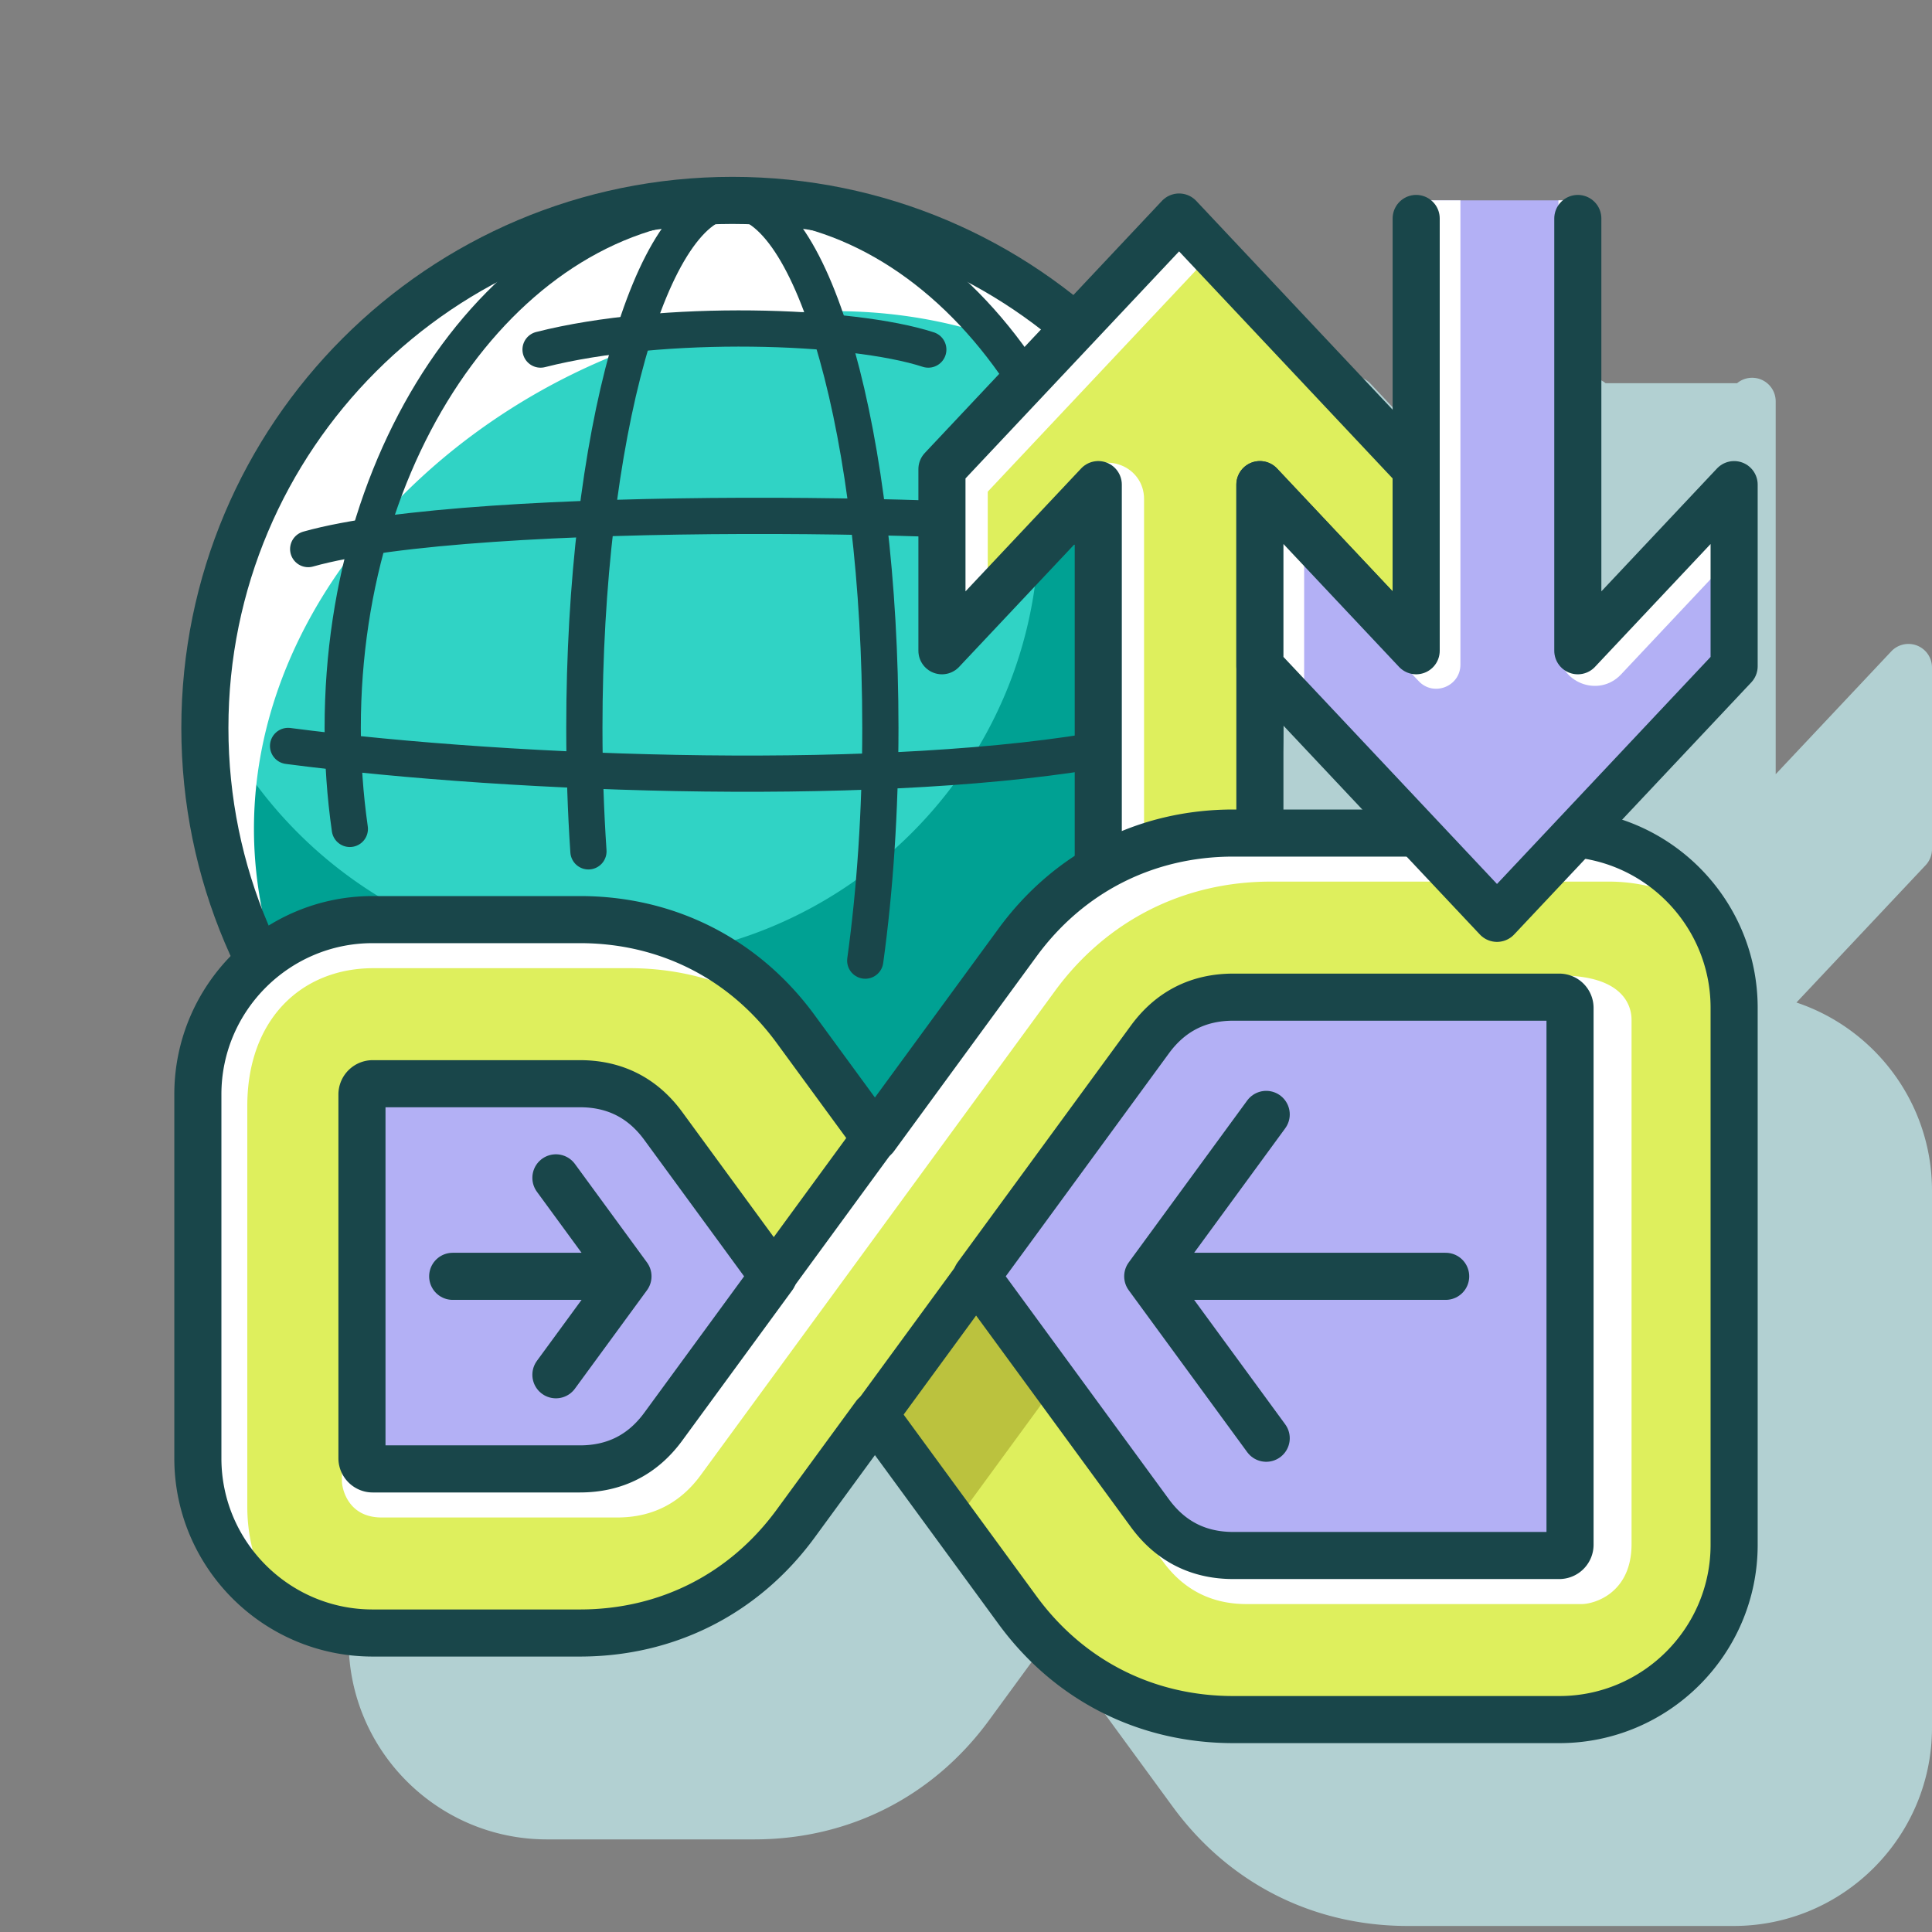
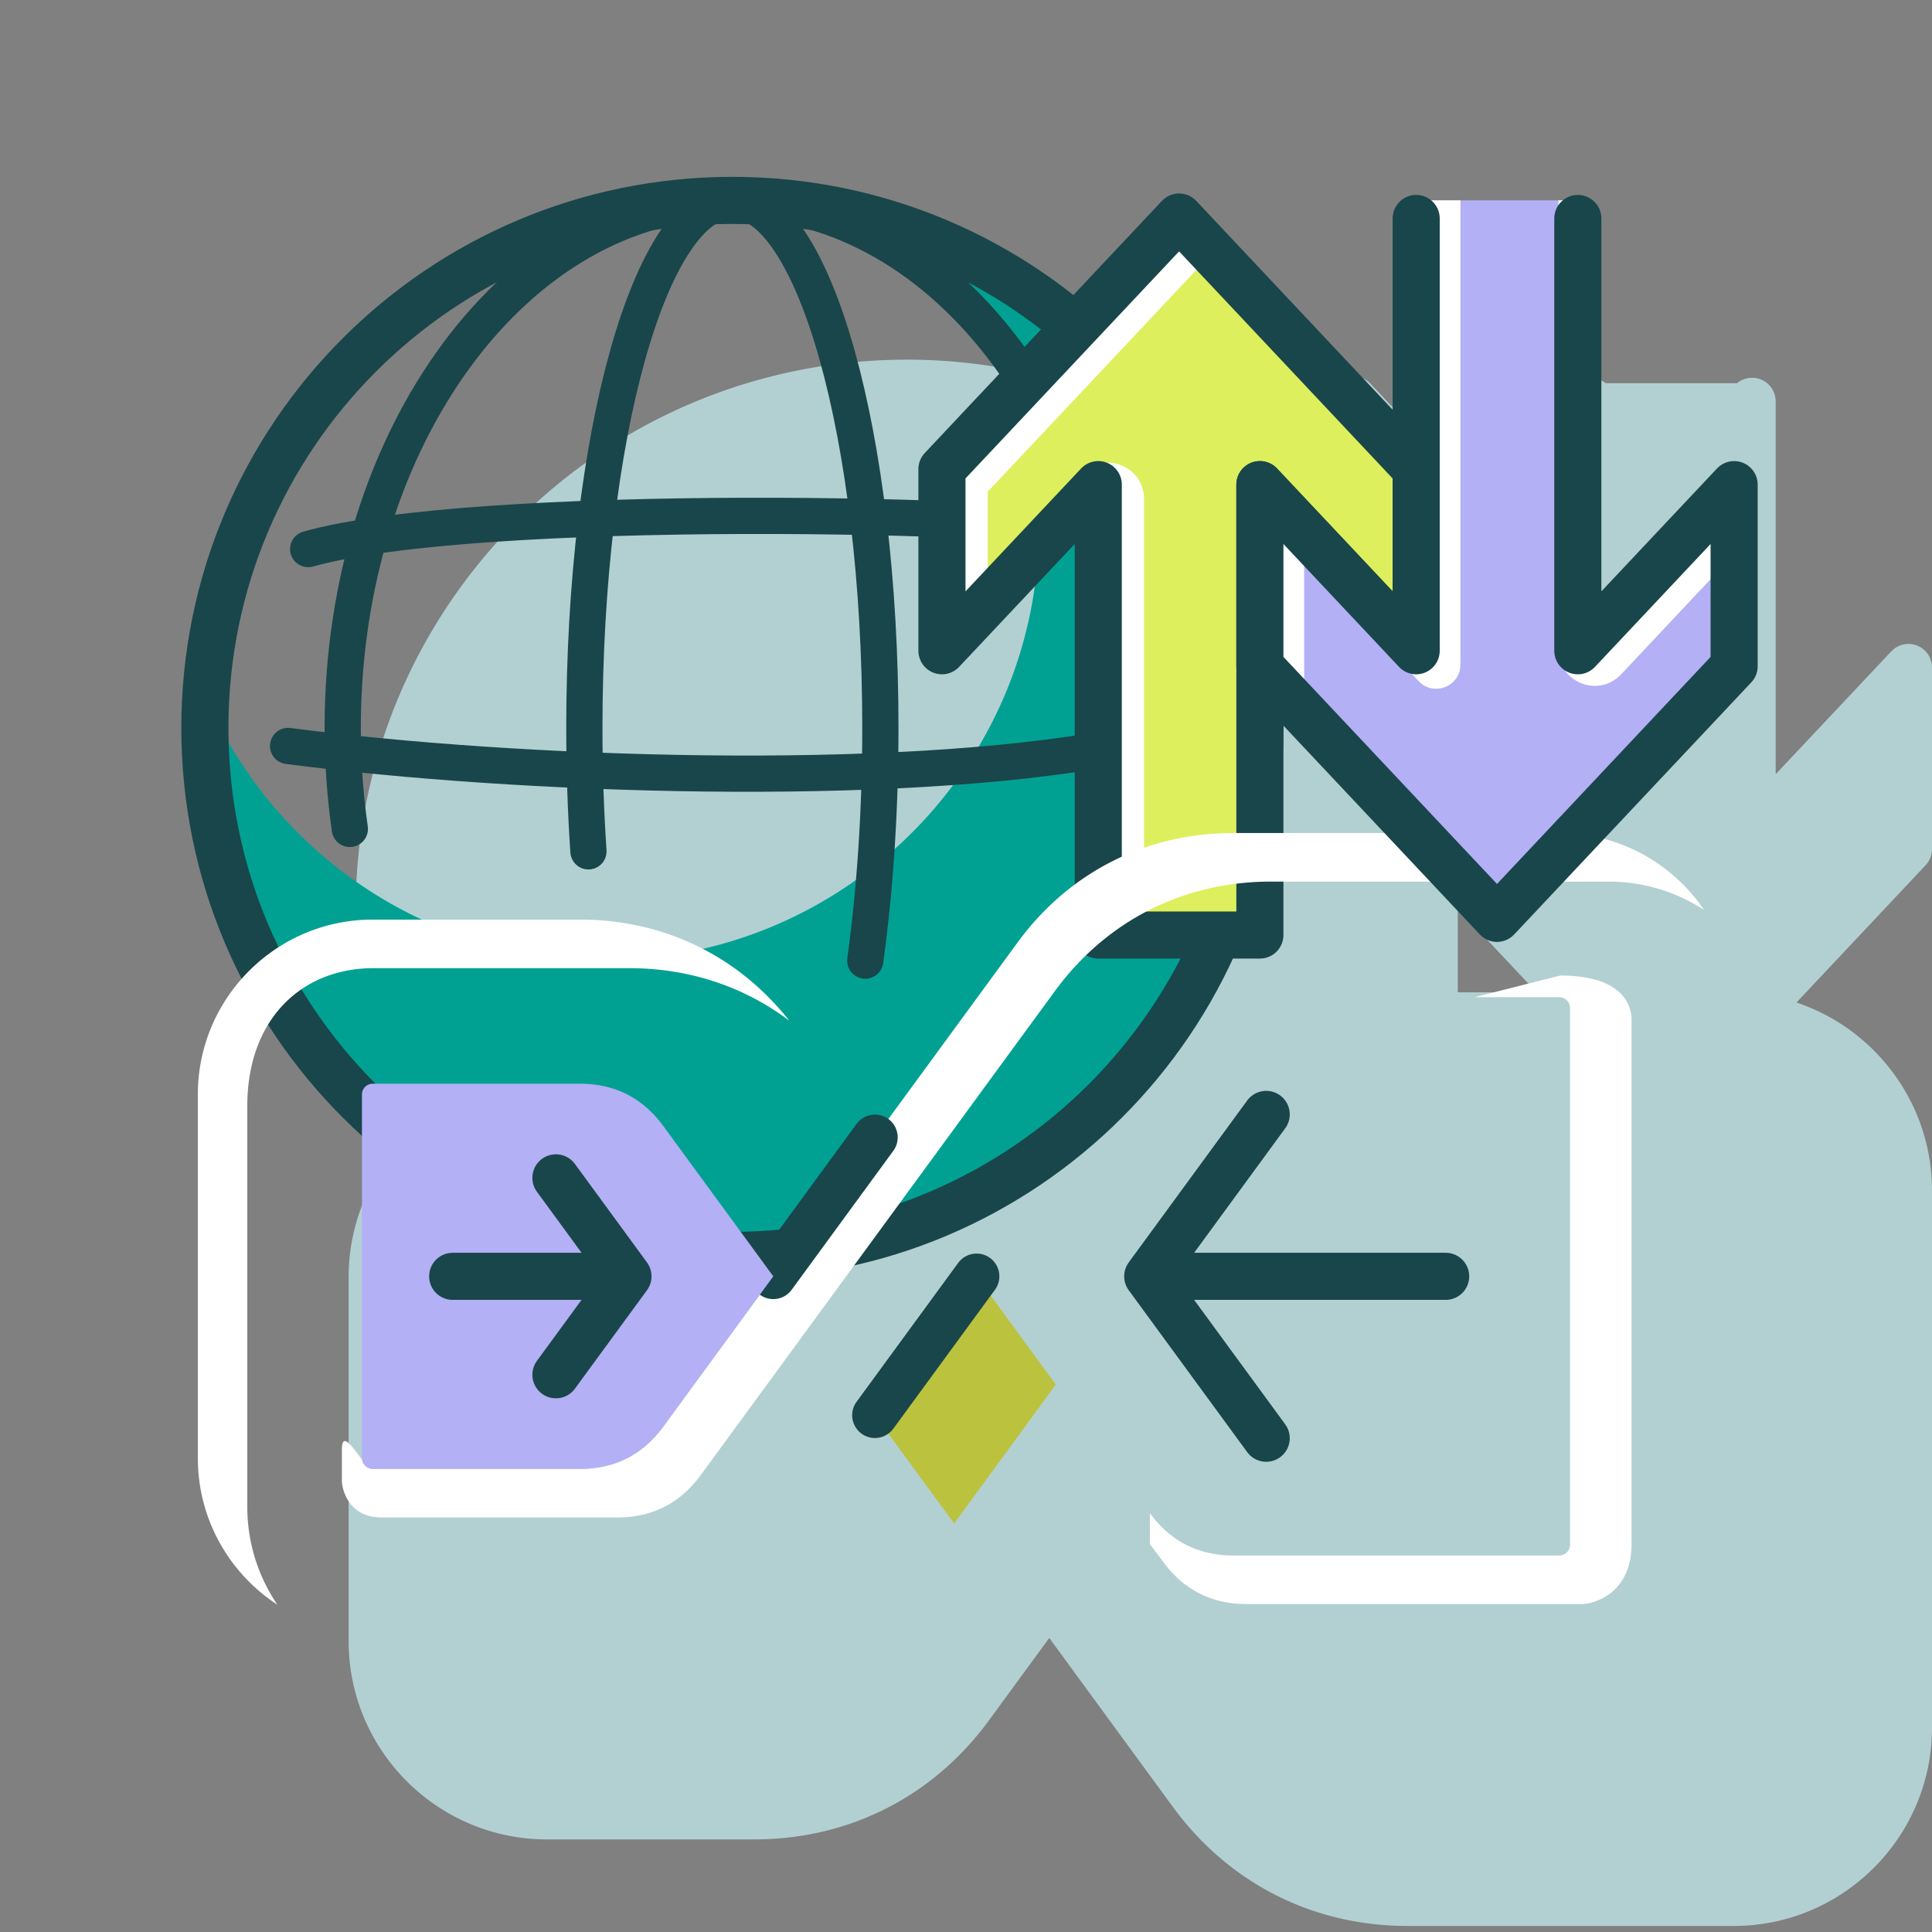
<svg xmlns="http://www.w3.org/2000/svg" width="160" height="160" fill="none" viewBox="0 0 160 160">
  <rect x="0" y="0" width="160" height="160" fill="#808080" stroke="none" />
  <path fill="#B2D0D2" fill-rule="evenodd" d="M75.089 29.787a45.438 45.438 0 0 1 28.24 9.788l7.334-7.796a1.952 1.952 0 0 1 2.841 0l16.266 17.292V33.234a1.95 1.95 0 0 1 3.195-1.5l10.535.001h.358a1.951 1.951 0 0 1 3.197 1.5v30.881l9.575-10.176a1.951 1.951 0 0 1 3.37 1.336v15.042c0 .497-.189.975-.529 1.336l-10.697 11.37c6.517 2.18 11.226 8.34 11.226 15.58v44.473c0 9.055-7.367 16.423-16.422 16.423h-27.004c-7.842 0-14.815-3.539-19.447-9.867l-10.233-13.985-4.986 6.817c-4.632 6.328-11.605 9.866-19.447 9.866H45.295c-9.055 0-16.423-7.367-16.423-16.422v-30.137c0-4.45 1.78-8.493 4.665-11.454a45.468 45.468 0 0 1-4.084-18.894c0-25.204 20.432-45.637 45.636-45.637Zm45.638 52.395h6.53l-6.53-6.944v6.944Z" clip-rule="evenodd" />
-   <path fill="#30D3C5" d="M60.651 103.966c24.127 0 43.686-19.558 43.686-43.685 0-24.126-19.559-43.685-43.686-43.685-24.126 0-43.685 19.559-43.685 43.685 0 24.127 19.559 43.685 43.685 43.685Z" />
+   <path fill="#30D3C5" d="M60.651 103.966Z" />
  <path fill="#00A193" d="M77.082 19.794c15.983 6.493 27.254 22.173 27.254 40.488 0 24.126-19.558 43.684-43.684 43.684-24.127 0-43.686-19.558-43.686-43.684 0-.859.028-1.712.076-2.558 5.502 12.807 18.228 21.777 33.05 21.777 19.857 0 35.954-16.099 35.954-35.956a35.815 35.815 0 0 0-8.965-23.75Z" />
-   <path fill="#fff" d="M60.651 16.596c15.97 0 29.937 8.571 37.556 21.363-32.986-33.625-96.052 8.695-71.724 49.54a43.497 43.497 0 0 1-9.516-27.218c0-24.126 19.558-43.685 43.684-43.685Z" />
  <path stroke="#19464A" stroke-linecap="round" stroke-linejoin="round" stroke-miterlimit="22.926" stroke-width="3.9" d="M60.652 103.966c24.126 0 43.685-19.558 43.685-43.685 0-24.126-19.559-43.685-43.685-43.685-24.127 0-43.685 19.559-43.685 43.685 0 24.127 19.558 43.685 43.685 43.685Z" />
  <path stroke="#19464A" stroke-linecap="round" stroke-linejoin="round" stroke-miterlimit="22.926" stroke-width="3" d="M25.523 45.472c13.842-3.904 59.273-3.017 68.794-1.231v-.139" />
  <path stroke="#19464A" stroke-linecap="round" stroke-linejoin="round" stroke-miterlimit="22.926" stroke-width="3" d="M71.656 79.555c.802-5.814 1.253-12.357 1.253-19.274 0-24.13-5.487-43.688-12.257-43.688-6.768 0-12.258 19.558-12.258 43.688 0 3.52.117 6.944.338 10.224" />
  <path stroke="#19464A" stroke-linecap="round" stroke-linejoin="round" stroke-miterlimit="22.926" stroke-width="3" d="M92.923 60.281c0-24.13-14.447-43.688-32.271-43.688-17.822 0-32.27 19.558-32.27 43.688 0 2.796.194 5.598.59 8.366" />
  <path stroke="#19464A" stroke-linecap="round" stroke-linejoin="round" stroke-miterlimit="22.926" stroke-width="3" d="M23.858 61.777c19.126 2.498 50.085 3.52 68.283.139v-.139" />
  <path fill="#DEEF5D" d="M90.954 77.433v-37.3l-12.946 13.76V38.85l19.639-20.877 19.635 20.877v15.042l-12.943-13.758v37.3H90.954Z" />
  <path fill="#fff" d="m100.421 20.923-18.62 19.795v6.799l7.76-8.248c1.862-1.98 5.185-.662 5.185 2.055v36.11h-3.792v-37.3L78.008 53.893V38.85l19.639-20.878 2.774 2.95ZM117.282 51.727v2.166l-9.15-9.729v-2.163l9.15 9.727Z" />
  <path stroke="#19464A" stroke-linecap="round" stroke-linejoin="round" stroke-miterlimit="22.926" stroke-width="3.9" d="M90.954 77.433v-37.3l-12.946 13.76V38.85l19.639-20.877 19.635 20.877v15.042l-12.943-13.758v37.3H90.954Z" />
-   <path fill="#DEEF5D" fill-rule="evenodd" d="m72.458 94.192 11.806-16.131c4.265-5.83 10.653-9.071 17.874-9.071h27.003c7.979 0 14.472 6.493 14.472 14.472v44.473c0 7.979-6.493 14.473-14.472 14.473h-27.003c-7.22 0-13.61-3.242-17.874-9.069l-11.806-16.134-6.56 8.966c-4.265 5.827-10.653 9.068-17.874 9.068H30.858c-7.979 0-14.472-6.493-14.472-14.472V90.63c0-7.978 6.493-14.472 14.472-14.472h17.166c7.22 0 13.61 3.241 17.874 9.071l6.56 8.963Zm8.418 11.508 14.354 19.614c1.706 2.331 4.02 3.506 6.908 3.506h27.003a.895.895 0 0 0 .882-.885V83.462a.893.893 0 0 0-.882-.882h-27.003c-2.887 0-5.202 1.172-6.908 3.504L80.876 105.7Zm-16.837 0-9.107-12.448c-1.706-2.331-4.02-3.504-6.908-3.504H30.858a.894.894 0 0 0-.882.882v30.137c0 .478.404.882.882.882h17.166c2.887 0 5.202-1.172 6.908-3.504L64.04 105.7Z" clip-rule="evenodd" />
  <path fill="#fff" d="M48.024 76.158c6.925 0 13.083 2.982 17.337 8.368-3.748-2.827-8.3-4.346-13.243-4.346H30.934c-5.985 0-10.454 4.258-10.454 11.417v33.191c0 3.001.92 5.792 2.49 8.107-3.96-2.586-6.584-7.057-6.584-12.128V90.631c0-7.979 6.494-14.473 14.472-14.473h17.166ZM129.215 80.79c5.903 0 5.903 3.215 5.903 3.693v43.393c0 4.101-3.131 4.966-4.123 4.966h-27.763c-2.887 0-5.201-1.176-6.908-3.507l-1.094-1.459v-2.563c1.706 2.332 4.02 3.507 6.908 3.507h27.004a.895.895 0 0 0 .881-.884V83.462a.893.893 0 0 0-.881-.882h-7.006l7.079-1.79Z" />
  <path fill="#fff" d="M129.142 68.99c4.977 0 9.375 2.528 11.98 6.366a14.385 14.385 0 0 0-7.887-2.345h-28.003c-7.22 0-13.61 3.241-17.874 9.071l-29.33 40.085c-1.707 2.331-4.023 3.504-6.91 3.504H31.605c-2.877 0-3.291-2.532-3.291-3.011v-2.593c0-2.288 1.802 1.582 2.544 1.582h17.166c2.887 0 5.202-1.172 6.909-3.503l9.106-12.446 8.419-11.508 11.806-16.131c4.264-5.83 10.653-9.072 17.874-9.072h27.004Z" />
  <path fill="#BBC23E" fill-rule="evenodd" d="m80.876 105.7 6.56 8.963-8.418 11.508-6.56-8.966 8.418-11.505Z" clip-rule="evenodd" />
  <path stroke="#19464A" stroke-linecap="round" stroke-linejoin="round" stroke-miterlimit="22.926" stroke-width="3.772" d="m64.04 105.7 8.418-11.507M72.458 117.205l8.418-11.505" />
  <path fill="#B3B0F5" fill-rule="evenodd" d="m64.04 105.7-9.108-12.448c-1.706-2.33-4.021-3.503-6.908-3.503H30.858a.894.894 0 0 0-.882.882v30.136c0 .479.403.883.882.883h17.166c2.887 0 5.202-1.173 6.908-3.504L64.04 105.7Z" clip-rule="evenodd" />
  <path stroke="#19464A" stroke-linecap="round" stroke-linejoin="round" stroke-miterlimit="22.926" stroke-width="3.9" d="m46.038 113.853 5.968-8.153m0 0-5.968-8.156m5.968 8.156H37.49" />
-   <path fill="#B3B0F5" fill-rule="evenodd" d="m80.876 105.7 14.354 19.614c1.706 2.331 4.021 3.507 6.908 3.507h27.003a.897.897 0 0 0 .883-.885V83.462a.894.894 0 0 0-.883-.882h-27.003c-2.887 0-5.202 1.173-6.908 3.504L80.876 105.7Z" clip-rule="evenodd" />
  <path stroke="#19464A" stroke-linecap="round" stroke-linejoin="round" stroke-miterlimit="22.926" stroke-width="3.9" d="M104.862 92.29 95.05 105.7m0 0 9.812 13.408M95.05 105.7h24.674" />
-   <path stroke="#19464A" stroke-linecap="round" stroke-linejoin="round" stroke-miterlimit="22.926" stroke-width="3" d="M44.767 28.95c10.152-2.584 25.785-2.058 32.11 0" />
-   <path stroke="#19464A" stroke-linecap="round" stroke-linejoin="round" stroke-miterlimit="22.926" stroke-width="3.9" d="m72.458 94.192 11.806-16.131c4.265-5.83 10.653-9.071 17.874-9.071h27.003c7.979 0 14.472 6.493 14.472 14.472v44.473c0 7.979-6.493 14.473-14.472 14.473h-27.003c-7.22 0-13.61-3.242-17.874-9.069l-11.806-16.134-6.56 8.966c-4.265 5.827-10.653 9.068-17.874 9.068H30.858c-7.979 0-14.472-6.493-14.472-14.472V90.63c0-7.978 6.493-14.472 14.472-14.472h17.166c7.22 0 13.61 3.241 17.874 9.071l6.56 8.963Zm8.418 11.508 14.354 19.614c1.706 2.331 4.02 3.506 6.908 3.506h27.003a.895.895 0 0 0 .882-.885V83.462a.893.893 0 0 0-.882-.882h-27.003c-2.887 0-5.202 1.172-6.908 3.504L80.876 105.7Zm-16.837 0-9.107-12.448c-1.706-2.331-4.02-3.504-6.908-3.504H30.858a.894.894 0 0 0-.882.882v30.137c0 .478.404.882.882.882h17.166c2.887 0 5.202-1.172 6.908-3.504L64.04 105.7Z" clip-rule="evenodd" />
  <path fill="#B3B0F5" d="M117.282 16.593v37.3l-12.943-13.76v15.043l19.636 20.877 19.638-20.877V40.134l-12.945 13.759v-37.3h-13.386Z" />
  <path fill="#fff" d="M120.946 16.593v38.443c0 1.811-2.216 2.69-3.457 1.371l-9.485-10.084v12.748l-3.664-3.895V40.134l12.942 13.759v-37.3h3.664ZM130.668 16.593v37.3l12.945-13.76v5.758l-9.364 9.96c-1.862 1.98-5.186.661-5.186-2.056V16.593h1.605Z" />
  <path stroke="#19464A" stroke-linecap="round" stroke-linejoin="round" stroke-miterlimit="22.926" stroke-width="3.9" d="M117.282 18.092v35.8l-12.943-13.758v15.042l19.636 20.877 19.638-20.877V40.134l-12.945 13.759v-35.8" />
</svg>